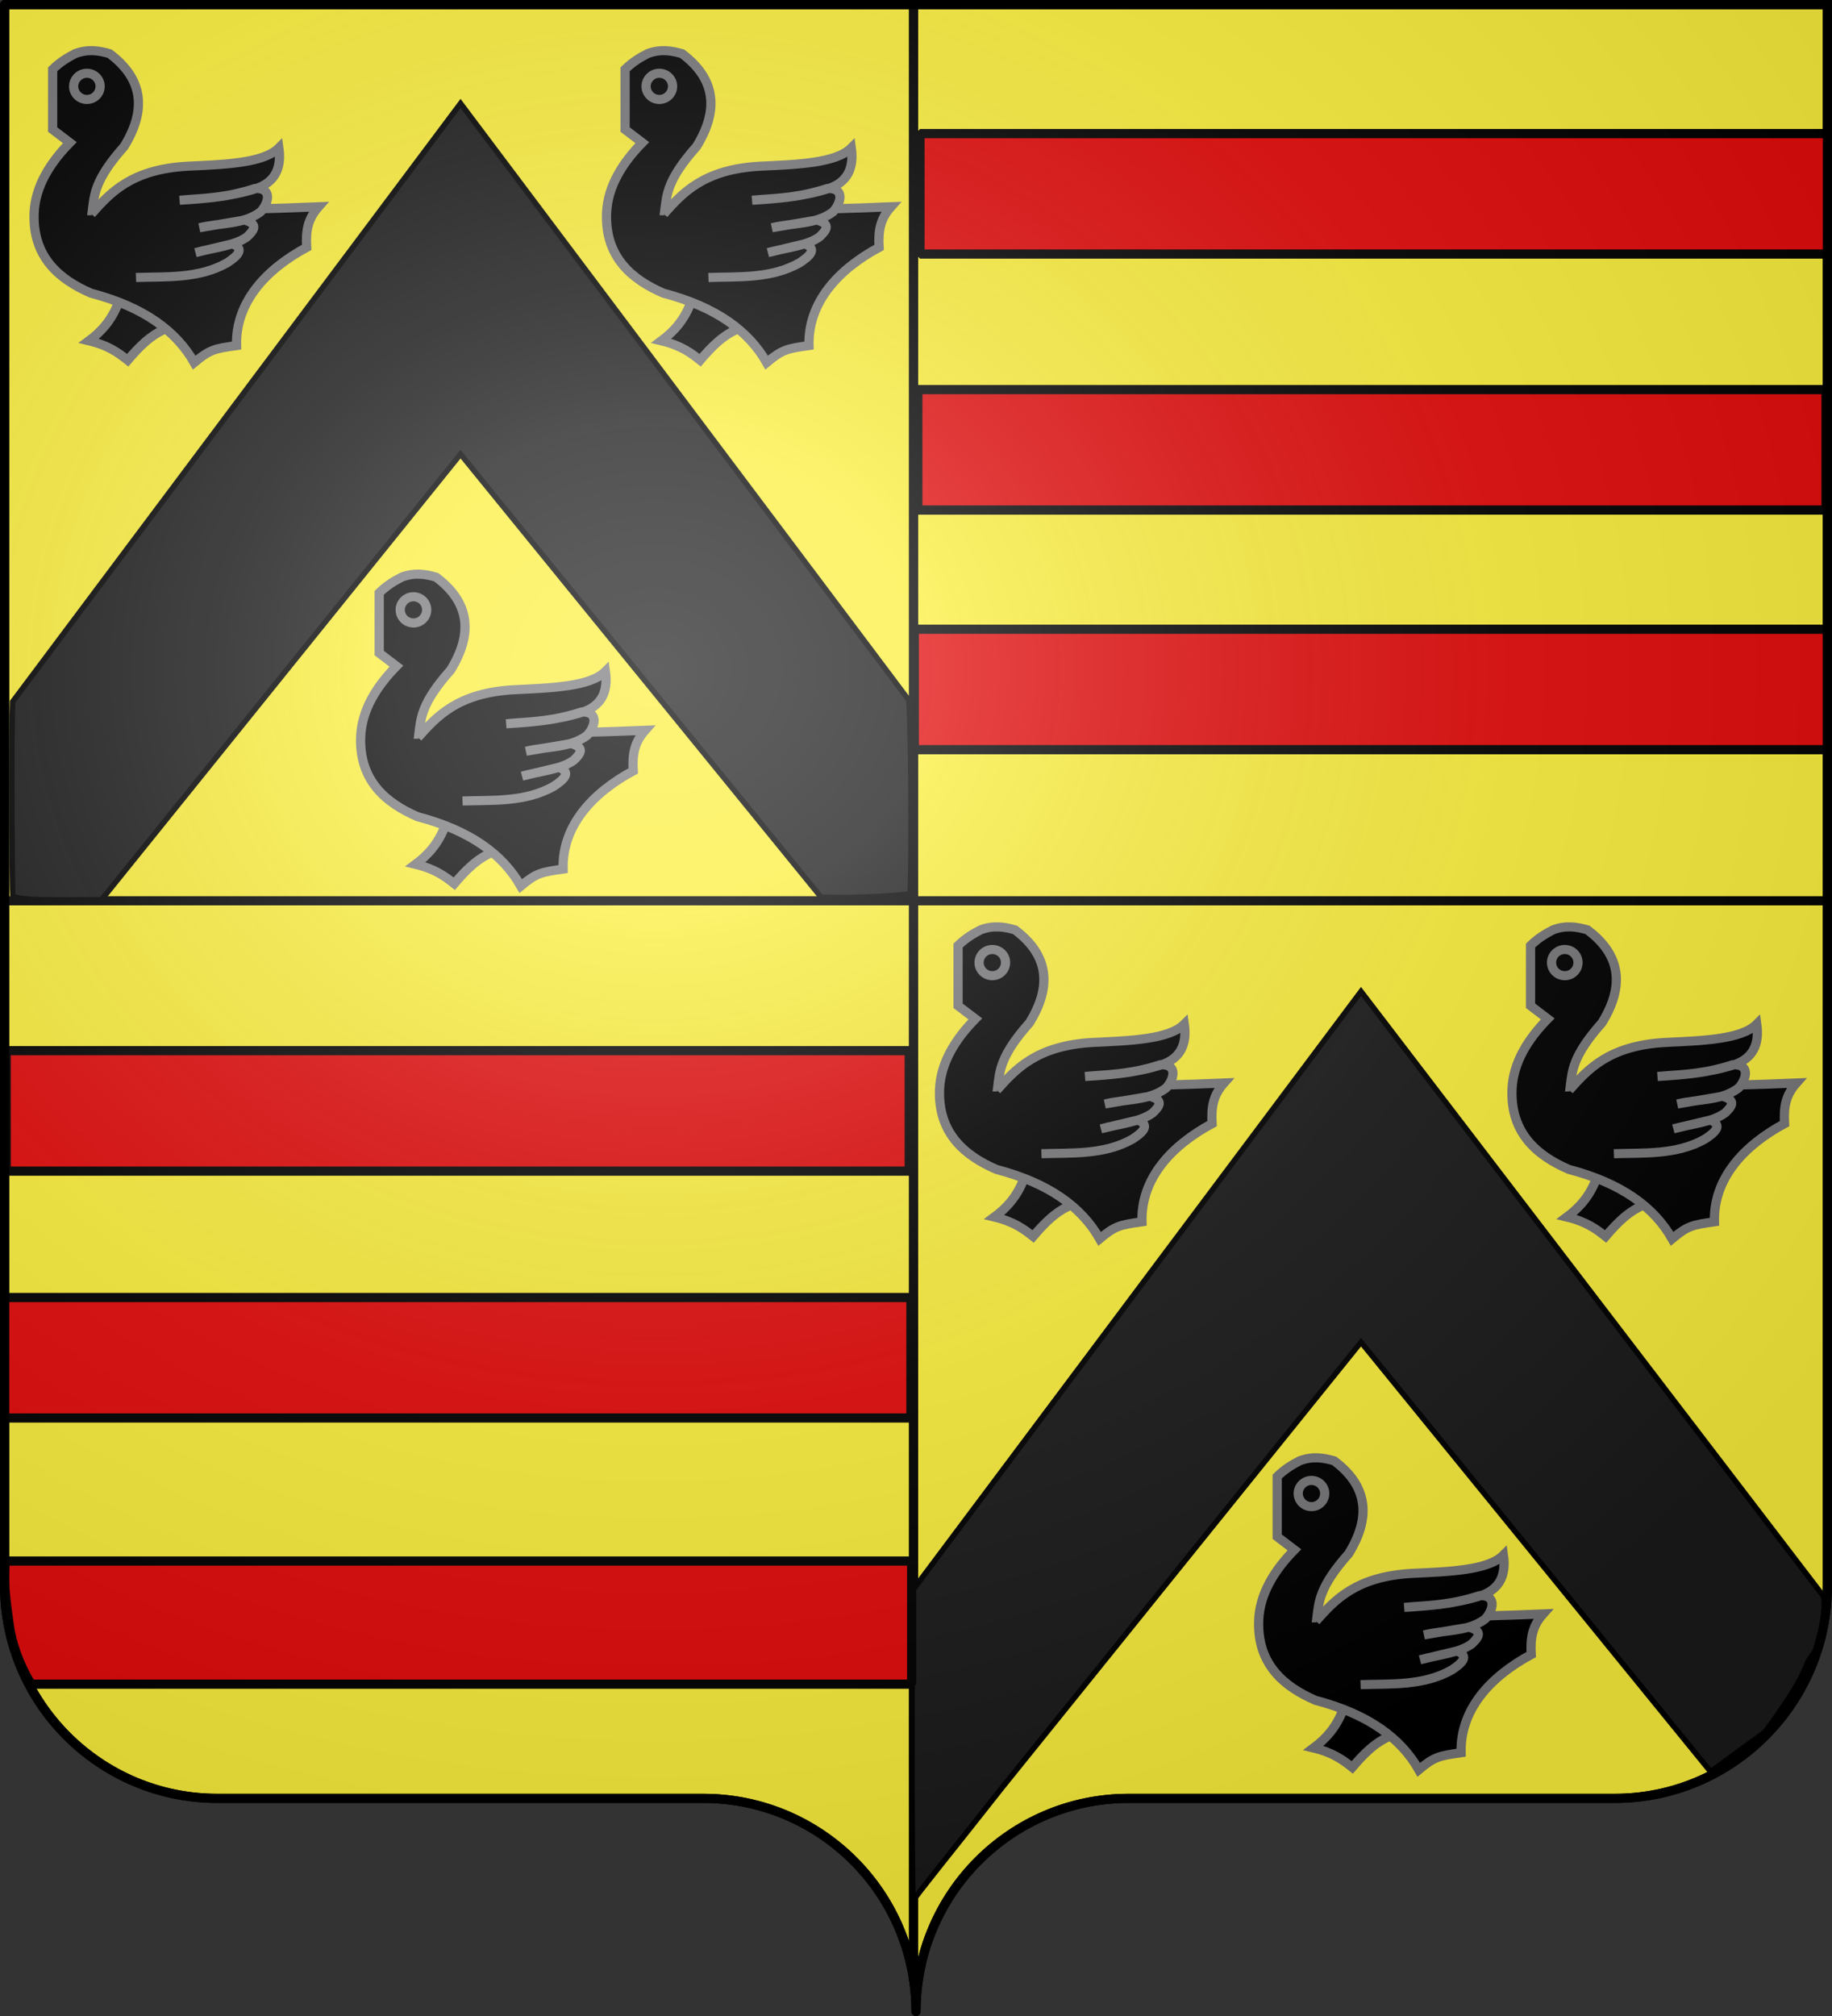
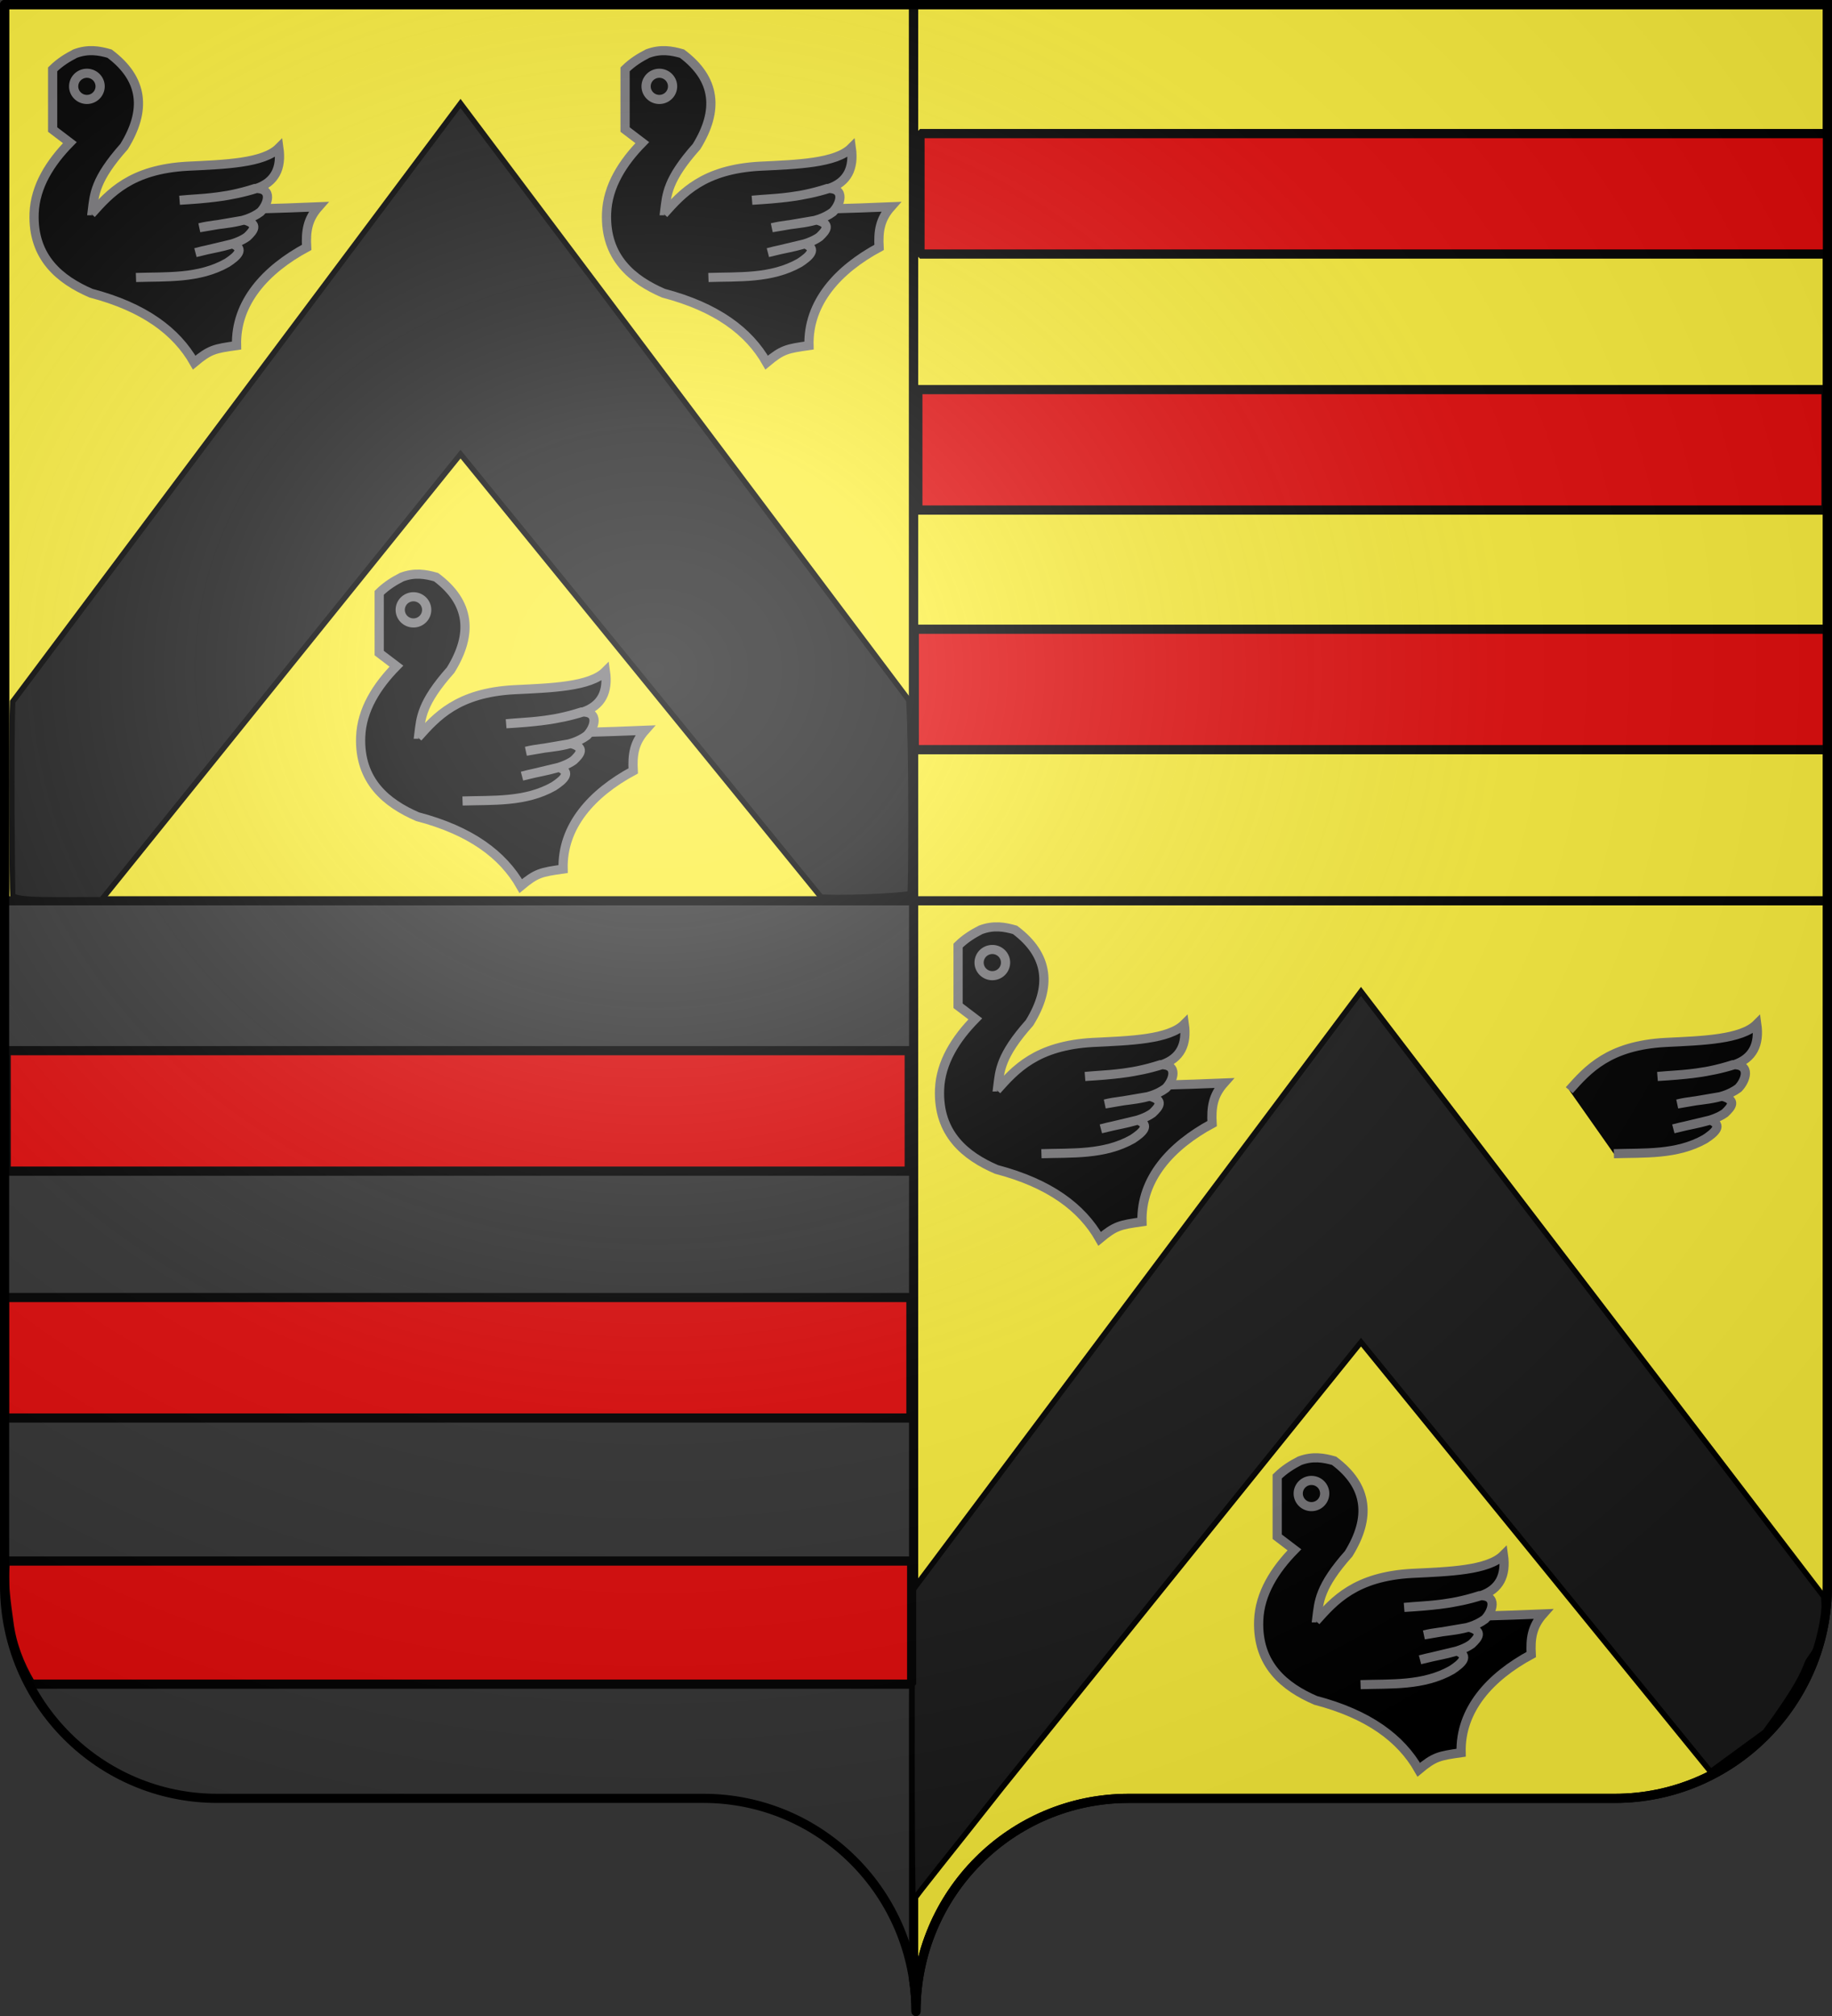
<svg xmlns="http://www.w3.org/2000/svg" xmlns:xlink="http://www.w3.org/1999/xlink" width="600" height="660" version="1.0">
  <rect width="100%" height="100%" fill="#333333" stroke="none" />
  <defs>
    <linearGradient id="a">
      <stop offset="0" style="stop-color:white;stop-opacity:.314" />
      <stop offset=".19" style="stop-color:white;stop-opacity:.251" />
      <stop offset=".6" style="stop-color:#6b6b6b;stop-opacity:.125" />
      <stop offset="1" style="stop-color:black;stop-opacity:.125" />
    </linearGradient>
    <linearGradient id="b">
      <stop offset="0" style="stop-color:white;stop-opacity:0" />
      <stop offset="1" style="stop-color:black;stop-opacity:.646" />
    </linearGradient>
    <linearGradient id="c">
      <stop offset="0" style="stop-color:#fff;stop-opacity:1" />
      <stop offset="1" style="stop-color:#fff;stop-opacity:1" />
    </linearGradient>
    <radialGradient xlink:href="#a" id="e" cx="285.186" cy="200.448" r="300" fx="285.186" fy="200.448" gradientTransform="matrix(1.551 0 0 1.35 -227.894 -51.264)" gradientUnits="userSpaceOnUse" />
  </defs>
-   <path d="M1.5 294.906V519c0 38.504 31.21 69.75 69.656 69.75h159.188c34.928 0 63.868 25.784 68.875 59.375V294.906H1.5z" style="fill:#fcef3c;fill-opacity:1;fill-rule:nonzero;stroke:#000;stroke-width:3;stroke-linecap:round;stroke-linejoin:round;stroke-miterlimit:4;stroke-dashoffset:0;stroke-opacity:1" />
  <path d="M299.219 294.906v353.219c.504 3.384.781 6.851.781 10.375 0-38.504 31.21-69.75 69.656-69.75h159.188c38.447 0 69.656-31.246 69.656-69.75V294.906H299.219z" style="fill:#fcef3c;fill-opacity:1;fill-rule:nonzero;stroke:#000;stroke-width:3;stroke-linecap:round;stroke-linejoin:round;stroke-miterlimit:4;stroke-dasharray:none;stroke-dashoffset:0;stroke-opacity:1" />
  <path d="M1.5 1.5v293.406h297.719V1.5H1.5z" style="fill:#fcef3c;fill-opacity:1;fill-rule:nonzero;stroke:#000;stroke-width:3;stroke-linecap:round;stroke-linejoin:round;stroke-miterlimit:4;stroke-dashoffset:0;stroke-opacity:1" />
  <path d="M299.219 1.5v293.406H598.5V1.5H299.219z" style="fill:#fcef3c;fill-rule:evenodd;stroke:#000;stroke-width:3;stroke-linecap:butt;stroke-linejoin:miter;stroke-opacity:1" />
  <path d="M4.135 229.727c-.566 15.763-.102 62.85.05 63.324.64 1.997 14.823 1.488 29.053 1.505l117.591-145.88 118.094 145.043c13.326.506 28.982-.865 29.13-1.157.368-.719.613-46.566-.395-63.316L150.829 33.863 4.135 229.727zM299.05 520.445c-.567 15.763-.408 102.708.05 101.816.907-1.766 12.838-16.369 29.053-36.987l117.59-145.88 114.513 140.645 17.867-13.062c10.945-14.97 12.436-19.085 13.654-22.189 1.574-4.008 6.566-5.296 5.557-22.046l-151.59-198.161-146.695 195.864z" style="fill:#1a1a1a;fill-opacity:1;fill-rule:evenodd;stroke:#000;stroke-width:1.795;stroke-linecap:butt;stroke-linejoin:miter;stroke-miterlimit:4;stroke-dasharray:none;stroke-opacity:1;display:inline" />
  <g transform="matrix(4.38 0 0 4.425 859.808 454.637)">
    <path d="M-127.509-92.859h67.903v8.912h-67.903zM-127.669-73.918h67.903v8.912h-67.903zM-127.936-56.189h68.285v8.911h-68.285zM-195.839-25.011h67.52v8.914h-67.52zM-195.967-6.747h67.775v8.913h-67.775zM-195.632 17.304c-.206-1.518-.458-3.037-.256-4.555h67.751v9.11H-193.98c-.912-1.518-1.465-3.037-1.652-4.555z" style="opacity:1;fill:#e20909;fill-opacity:1;fill-rule:nonzero;stroke:#000;stroke-width:.681;stroke-linecap:round;stroke-linejoin:bevel;stroke-miterlimit:4;stroke-dasharray:none;stroke-dashoffset:0;stroke-opacity:1" />
    <g style="fill:#000;stroke:#78777a;stroke-width:5.072;stroke-miterlimit:4;stroke-dasharray:none;stroke-opacity:1">
      <g id="d" style="display:inline;fill:#000;stroke:#78777a;stroke-width:4.816;stroke-miterlimit:4;stroke-dasharray:none;stroke-opacity:1">
-         <path d="M-143.977 278.607c-3.567 9.659-9.168 15.76-15.529 20.53 10.376 2.517 15.384 6.376 20.267 10.266 5.834-6.878 11.933-13.423 20.53-16.846l.264-13.687-25.532-.263z" style="fill:#000;fill-opacity:1;fill-rule:evenodd;stroke:#78777a;stroke-width:4.816;stroke-linecap:butt;stroke-linejoin:miter;stroke-miterlimit:4;stroke-dasharray:none;stroke-opacity:1" transform="matrix(.143 0 0 .14 -166.844 -119.408)" />
        <path d="M-178.483 155.68c3.92-3.881 7.84-6.244 11.76-8.3 6.859-2.59 12.514-1.568 17.987 0 17.877 13.495 19.24 30.088 7.61 49.117-15.363 17.442-15.557 25.404-16.603 33.898 37.336.007 75.49-.26 118.297-2.076-5.844 6.649-6.691 13.027-6.227 21.446-21.499 11.734-37.238 29.115-36.665 51.885-11.647 1.67-13.968 2.124-22.137 8.993-9.307-16.562-26.219-29.32-53.96-36.665-16.147-7.057-30.589-18.776-29.747-42.2.514-14.312 8.492-26.884 18.678-37.357l-8.993-6.917V155.68z" style="fill:#000;fill-opacity:1;fill-rule:evenodd;stroke:#78777a;stroke-width:4.816;stroke-linecap:butt;stroke-linejoin:miter;stroke-miterlimit:4;stroke-dasharray:none;stroke-opacity:1" transform="matrix(.143 0 0 .14 -166.844 -119.408)" />
        <path d="M-155.654 164.674a6.918 6.918 0 1 1-13.836 0 6.918 6.918 0 1 1 13.836 0z" style="color:#000;display:inline;overflow:visible;visibility:visible;fill:#000;fill-opacity:1;fill-rule:nonzero;stroke:#78777a;stroke-width:4.816;stroke-linecap:butt;stroke-linejoin:miter;stroke-miterlimit:4;stroke-dasharray:none;stroke-dashoffset:0;stroke-opacity:1;marker:none;marker-start:none;marker-mid:none;marker-end:none" transform="matrix(.143 0 0 .14 -166.558 -119.408)" />
        <path d="M-158.235 232.123c9.673-10.944 20.64-23.617 50.315-25.25 19.6-.949 39.726-1.574 47.734-9.684 1.497 10.704-2.03 18.11-11.76 21.445-13.157 4.26-26.623 5.424-40.125 6.226 12.183-1.182 22.672-.792 39.432-6.226 9.749-.277 6.688 8.464 2.768 12.453-9.06 6.791-21.179 5.629-31.823 8.301l23.521-4.053c7.66 2.116 4.785 5.57 1.35 8.862-6.654 4.843-17.705 5.756-26.946 8.335l19.238-4.643c6.895 2.705 2.422 6.623-2.669 10.012-14.835 8.523-31.99 7.248-47.7 7.775" style="fill:#000;fill-opacity:1;fill-rule:evenodd;stroke:#78777a;stroke-width:4.816;stroke-linecap:butt;stroke-linejoin:miter;stroke-miterlimit:4;stroke-dasharray:none;stroke-opacity:1" transform="matrix(.143 0 0 .14 -166.844 -119.408)" />
      </g>
    </g>
    <use xlink:href="#d" width="100%" height="100%" transform="translate(24.418 38.731)" />
    <use xlink:href="#d" width="100%" height="100%" transform="translate(42.804)" />
    <use xlink:href="#d" width="100%" height="100%" transform="translate(67.703 64.827)" />
    <g style="fill:#000;stroke:#78777a;stroke-width:5.072;stroke-miterlimit:4;stroke-dasharray:none;stroke-opacity:1">
      <g style="display:inline;fill:#000;stroke:#78777a;stroke-width:4.816;stroke-miterlimit:4;stroke-dasharray:none;stroke-opacity:1">
-         <path d="M-143.977 278.607c-3.567 9.659-9.168 15.76-15.529 20.53 10.376 2.517 15.384 6.376 20.267 10.266 5.834-6.878 11.933-13.423 20.53-16.846l.264-13.687-25.532-.263z" style="fill:#000;fill-opacity:1;fill-rule:evenodd;stroke:#78777a;stroke-width:4.816;stroke-linecap:butt;stroke-linejoin:miter;stroke-miterlimit:4;stroke-dasharray:none;stroke-opacity:1" transform="matrix(.143 0 0 .14 -56.336 -54.581)" />
-         <path d="M-178.483 155.68c3.92-3.881 7.84-6.244 11.76-8.3 6.859-2.59 12.514-1.568 17.987 0 17.877 13.495 19.24 30.088 7.61 49.117-15.363 17.442-15.557 25.404-16.603 33.898 37.336.007 75.49-.26 118.297-2.076-5.844 6.649-6.691 13.027-6.227 21.446-21.499 11.734-37.238 29.115-36.665 51.885-11.647 1.67-13.968 2.124-22.137 8.993-9.307-16.562-26.219-29.32-53.96-36.665-16.147-7.057-30.589-18.776-29.747-42.2.514-14.312 8.492-26.884 18.678-37.357l-8.993-6.917V155.68z" style="fill:#000;fill-opacity:1;fill-rule:evenodd;stroke:#78777a;stroke-width:4.816;stroke-linecap:butt;stroke-linejoin:miter;stroke-miterlimit:4;stroke-dasharray:none;stroke-opacity:1" transform="matrix(.143 0 0 .14 -56.336 -54.581)" />
-         <path d="M-155.654 164.674a6.918 6.918 0 1 1-13.836 0 6.918 6.918 0 1 1 13.836 0z" style="color:#000;display:inline;overflow:visible;visibility:visible;fill:#000;fill-opacity:1;fill-rule:nonzero;stroke:#78777a;stroke-width:4.816;stroke-linecap:butt;stroke-linejoin:miter;stroke-miterlimit:4;stroke-dasharray:none;stroke-dashoffset:0;stroke-opacity:1;marker:none;marker-start:none;marker-mid:none;marker-end:none" transform="matrix(.143 0 0 .14 -56.05 -54.581)" />
        <path d="M-158.235 232.123c9.673-10.944 20.64-23.617 50.315-25.25 19.6-.949 39.726-1.574 47.734-9.684 1.497 10.704-2.03 18.11-11.76 21.445-13.157 4.26-26.623 5.424-40.125 6.226 12.183-1.182 22.672-.792 39.432-6.226 9.749-.277 6.688 8.464 2.768 12.453-9.06 6.791-21.179 5.629-31.823 8.301l23.521-4.053c7.66 2.116 4.785 5.57 1.35 8.862-6.654 4.843-17.705 5.756-26.946 8.335l19.238-4.643c6.895 2.705 2.422 6.623-2.669 10.012-14.835 8.523-31.99 7.248-47.7 7.775" style="fill:#000;fill-opacity:1;fill-rule:evenodd;stroke:#78777a;stroke-width:4.816;stroke-linecap:butt;stroke-linejoin:miter;stroke-miterlimit:4;stroke-dasharray:none;stroke-opacity:1" transform="matrix(.143 0 0 .14 -56.336 -54.581)" />
      </g>
    </g>
    <use xlink:href="#d" width="100%" height="100%" transform="translate(91.566 104.108)" />
  </g>
  <path d="M1.5 1.5V518.99c0 38.505 31.203 69.755 69.65 69.755h159.2c38.447 0 69.65 31.25 69.65 69.754 0-38.504 31.203-69.754 69.65-69.754h159.2c38.447 0 69.65-31.25 69.65-69.755V1.5H1.5z" style="fill:url(#e);fill-opacity:1;fill-rule:evenodd;stroke:none;stroke-width:3;stroke-linecap:butt;stroke-linejoin:miter;stroke-miterlimit:4;stroke-dasharray:none;stroke-opacity:1" />
  <path d="M300 658.5c0-38.504 31.203-69.754 69.65-69.754h159.2c38.447 0 69.65-31.25 69.65-69.753V1.5H1.5v517.493c0 38.504 31.203 69.753 69.65 69.753h159.2c38.447 0 69.65 31.25 69.65 69.754z" style="fill:none;fill-opacity:1;fill-rule:nonzero;stroke:#000;stroke-width:3;stroke-linecap:round;stroke-linejoin:round;stroke-miterlimit:4;stroke-dasharray:none;stroke-dashoffset:0;stroke-opacity:1" />
</svg>